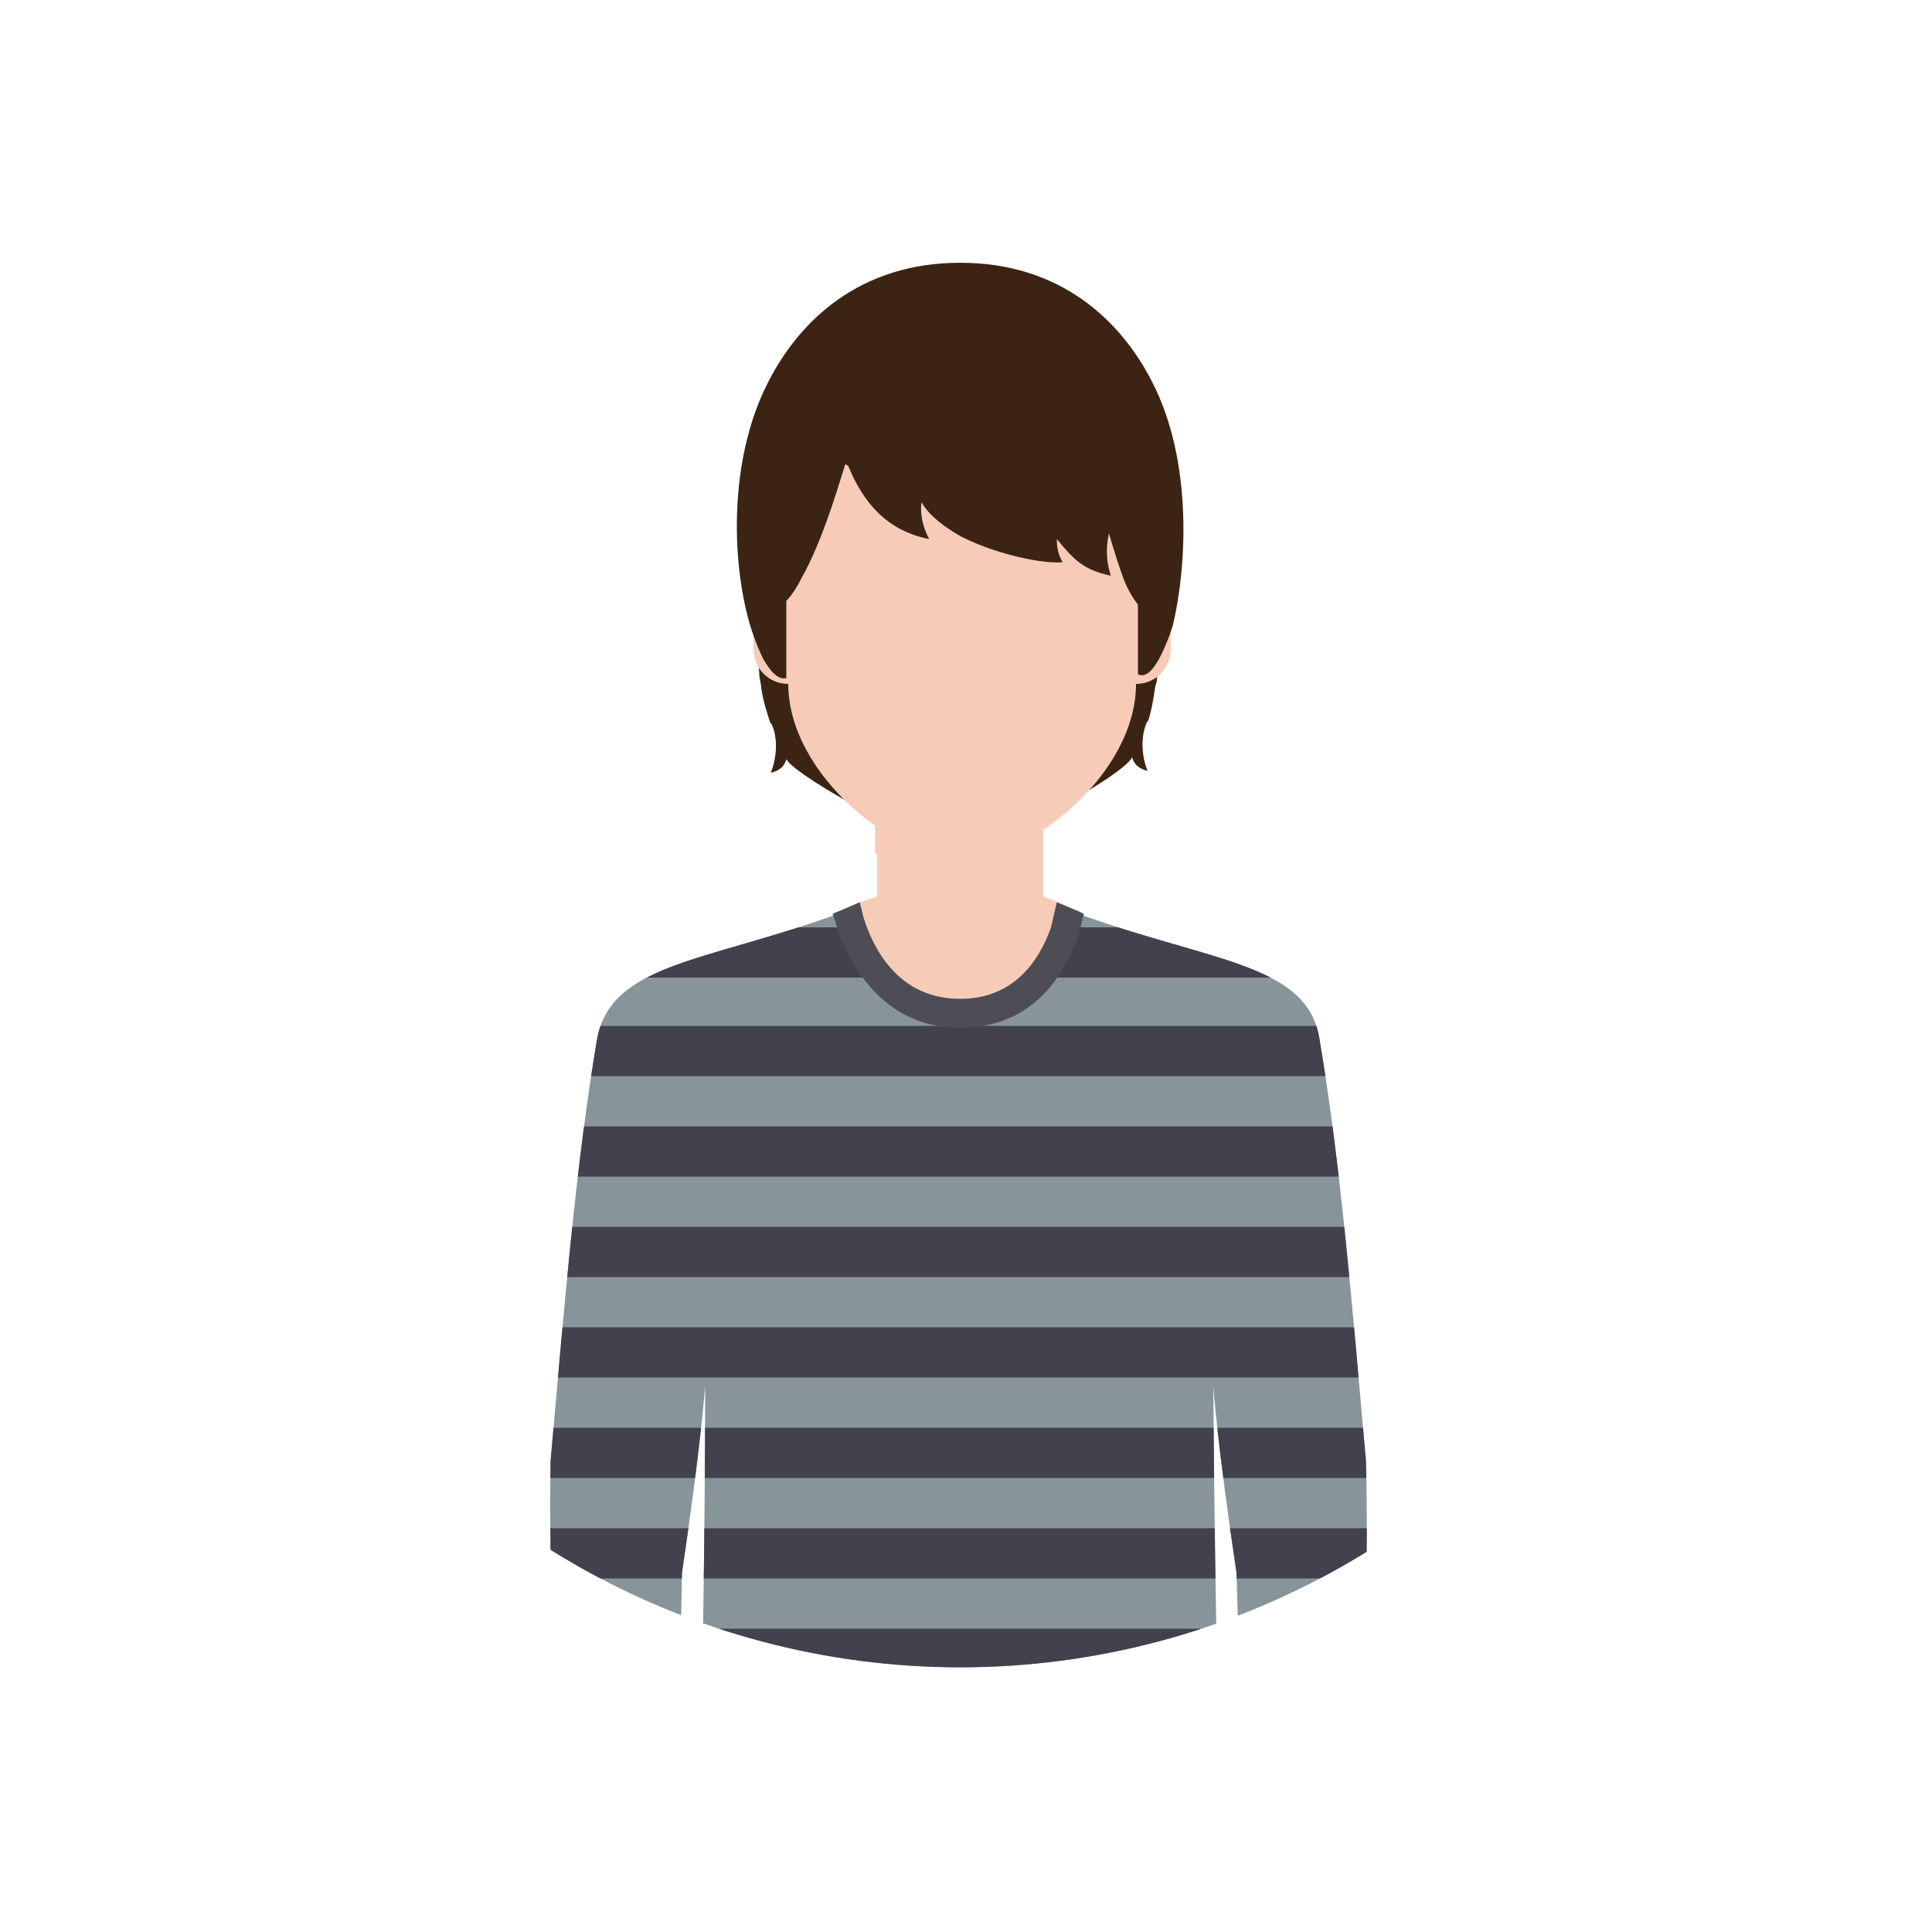
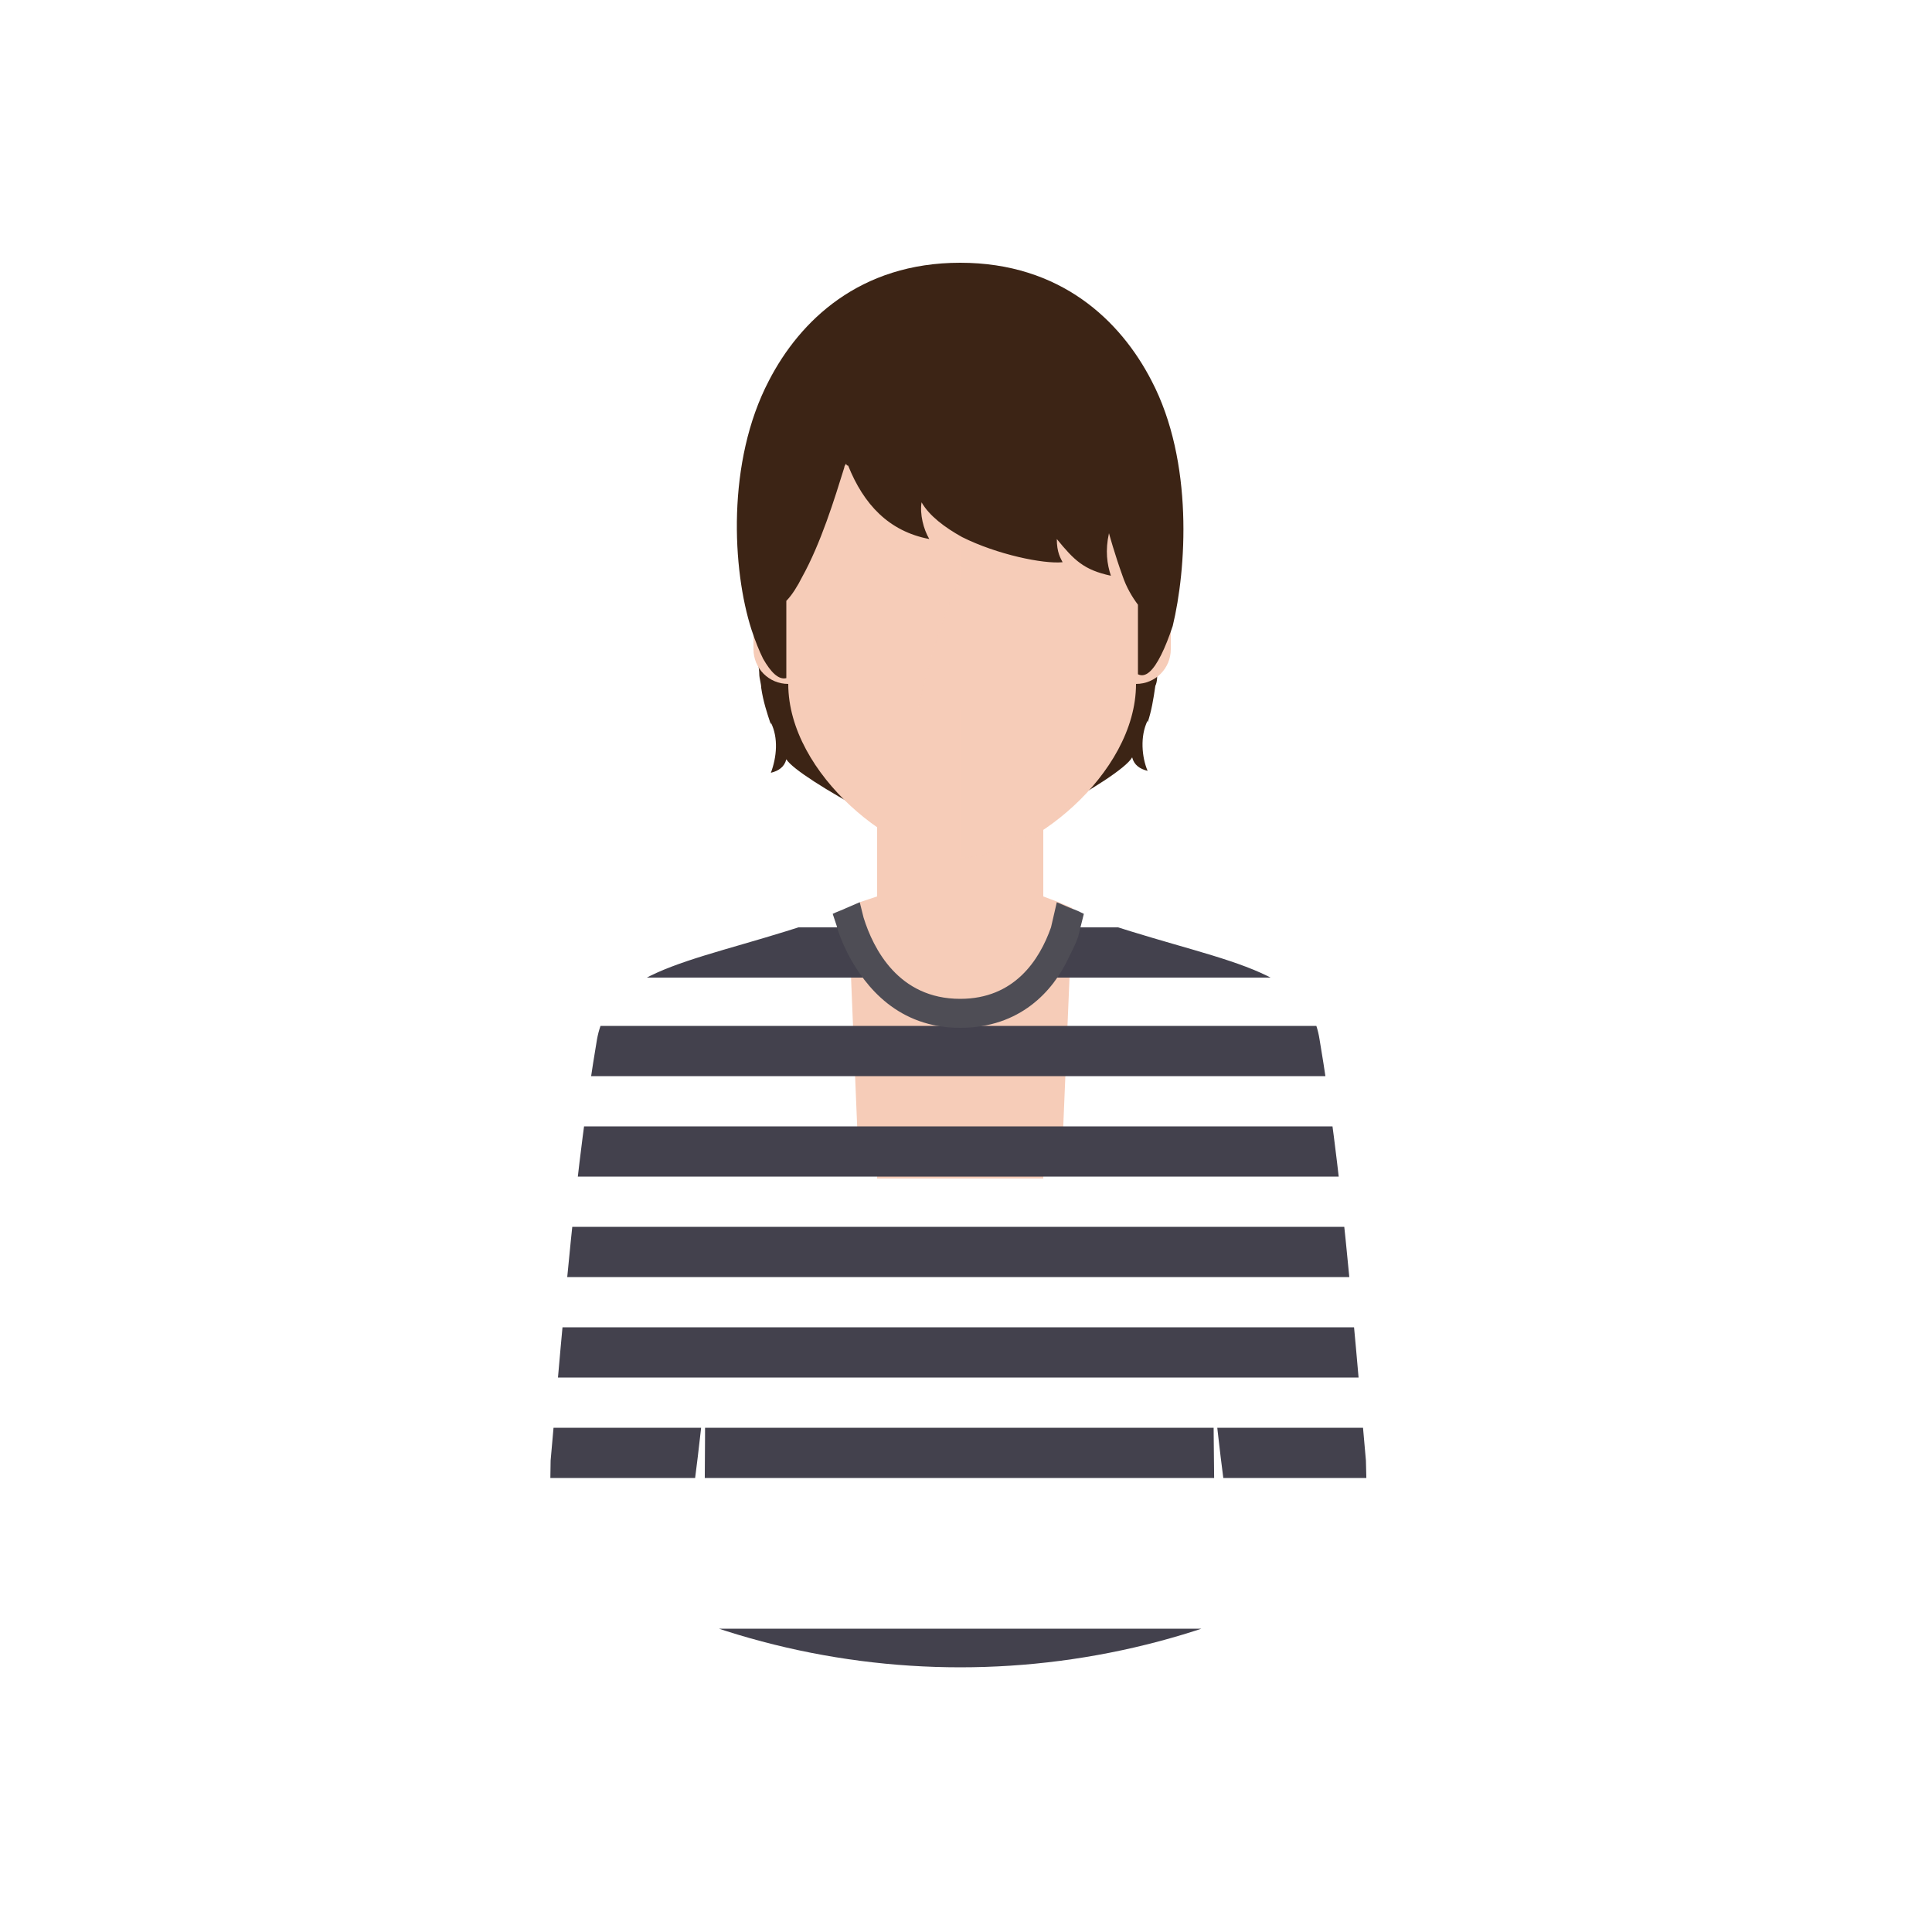
<svg xmlns="http://www.w3.org/2000/svg" enable-background="new 0 0 100 100" viewBox="0 0 100 100">
  <clipPath id="a">
    <circle cx="49.7" cy="46.3" r="40" />
  </clipPath>
  <clipPath id="b">
    <path d="m69.7 98.8h-5.3c0-.1-.1-8.3-.4-17.4-1-6.7-1.2-9.6-1.2-9.7 0 0 .1 16.7.5 23.7 0 0-7 2.2-13.7 2.2-6.6-.1-13.6-2.2-13.6-2.2.5-7 .5-23.7.5-23.7s-.2 3-1.2 9.7c-.2 9.2-.3 17.4-.4 17.4h-5.3s-1.3-12.9-1.1-23.2c.7-7.9 1.3-15.3 2.4-21.8.7-3.9 5.5-4 12.2-6.4.2-.1.5-.2.7-.3l.2.7c.5 1.4 1.9 4.7 5.7 4.7 3.4 0 4.8-2.6 5.4-4.2l.3-1.2c.2.1.5.2.7.3 6.7 2.4 11.6 2.5 12.2 6.4 1.1 6.5 1.7 13.9 2.4 21.8.3 10.3-1 23.2-1 23.2z" />
  </clipPath>
  <clipPath id="c">
    <path d="m27.8 25.9h51.8v51.8h-51.8z" />
  </clipPath>
  <clipPath id="d">
    <path d="m27.8 77.8h51.8v51.8h-51.8z" />
  </clipPath>
  <g clip-path="url(#a)">
    <path d="m59.9 33.8v1c0 .2 0 .5-.1.7-.1.7-.2 1.3-.4 1.9v-.1c-.4.8-.3 1.9 0 2.6-.4-.1-.7-.3-.8-.7-.6 1.1-7.6 4.8-9 4.8s-8.3-3.7-8.9-4.7c-.1.4-.4.6-.8.7.3-.8.4-1.8 0-2.6v.1c-.2-.6-.4-1.2-.5-1.9 0-.2-.1-.5-.1-.7 0-.3-.1-.7-.1-1 0-.8.1-1.6.2-2.3.1-.3.1-.6.2-.8.2-.7.5-1.4.8-2.1.4-.8.9-1.5 1.4-2.1.5-.5 1-1 1.6-1.5 0 0 .1-.1.1-.1.4-.3.9-.6 1.4-.9 1.3-.7 2.9-1.1 4.5-1.1s3.1.4 4.5 1.1c1.2.6 2.2 1.4 3.1 2.5.6.6 1 1.4 1.4 2.1.3.7.6 1.3.8 2.1.1.3.1.5.2.8.4.6.5 1.4.5 2.2z" fill="#3c2415" />
    <g fill="#f6ccb8">
      <path d="m55.5 47-.1 2.6-.4 9.5h-1v1.9h-8.6v-1.9h-1l-.4-9.7-.1-2.4.6-.3.9-.3v-4.3h8.6v4.3l.8.3z" />
-       <path d="m54 42.5v3.9l-8.7-2.2v-1.7z" />
      <path d="m64.6 104.3.7-7.7 4.3.4-.7 7.7c-.1 1.5-1.2 2.7-2.4 2.6s-2-1.5-1.9-3z" />
      <path d="m63.4 102.4c.2-2.7 2.7-4.4 2.8-4.4.4-.3 1-.2 1.2.3.3.4.1 1-.3 1.3 0 0-1.9 1.3-2 3 0 .5-.5.9-1 .8-.4-.1-.8-.5-.7-1z" />
      <path d="m34.7 104.3-.7-7.7-4.2.4.7 7.7c.1 1.5 1.2 2.7 2.4 2.6 1.1-.1 2-1.5 1.8-3z" />
      <path d="m35.9 102.4c-.2-2.7-2.7-4.4-2.8-4.4-.4-.3-1-.2-1.2.3-.3.4-.1 1 .3 1.3 0 0 1.9 1.3 2 3 0 .5.5.9 1 .8.4-.1.8-.5.7-1z" />
    </g>
    <path d="m62.6 134 .4-44h-11.7-3.2-11.8l.5 44z" fill="#2675a9" />
-     <path d="m69.7 98.8h-5.3c0-.1-.1-8.3-.4-17.4-1-6.7-1.2-9.6-1.2-9.7 0 0 .1 16.7.5 23.7 0 0-7 2.2-13.7 2.2-6.6-.1-13.6-2.2-13.6-2.2.5-7 .5-23.7.5-23.7s-.2 3-1.2 9.7c-.2 9.2-.3 17.4-.4 17.4h-5.3s-1.3-12.9-1.1-23.2c.7-7.9 1.3-15.3 2.4-21.8.7-3.9 5.5-4 12.2-6.4.2-.1.5-.2.7-.3l.2.7c.5 1.4 1.9 4.7 5.7 4.7 3.4 0 4.8-2.6 5.4-4.2l.3-1.2c.2.1.5.2.7.3 6.7 2.4 11.6 2.5 12.2 6.4 1.1 6.5 1.7 13.9 2.4 21.8.3 10.3-1 23.2-1 23.2z" fill="#87959b" />
    <g clip-path="url(#b)" fill="#43414d">
      <g clip-path="url(#c)">
        <path d="m79.5 73.9h52.2v2.6h-52.2z" />
        <path d="m79.5 63.5h52.2v2.6h-52.2z" />
        <path d="m79.5 53.1h52.2v2.6h-52.2z" />
        <path d="m79.5 42.8h52.2v2.6h-52.2z" />
        <path d="m79.5 32.4h52.2v2.6h-52.2z" />
        <path d="m79.5 68.7h52.2v2.6h-52.2z" />
        <path d="m79.5 58.3h52.2v2.6h-52.2z" />
        <path d="m79.5 48h52.2v2.6h-52.2z" />
        <path d="m79.5 37.6h52.2v2.6h-52.2z" />
        <path d="m79.5 27.2h52.2v2.6h-52.2z" />
      </g>
      <g clip-path="url(#c)">
        <path d="m27.6 73.9h52.2v2.6h-52.2z" />
        <path d="m27.6 63.5h52.2v2.6h-52.2z" />
        <path d="m27.6 53.1h52.2v2.6h-52.2z" />
        <path d="m27.6 42.8h52.2v2.6h-52.2z" />
        <path d="m27.6 32.4h52.2v2.6h-52.2z" />
        <path d="m27.6 68.7h52.2v2.6h-52.2z" />
        <path d="m27.6 58.3h52.2v2.6h-52.2z" />
        <path d="m27.6 48h52.2v2.6h-52.2z" />
        <path d="m27.6 37.6h52.2v2.6h-52.2z" />
        <path d="m27.6 27.2h52.2v2.6h-52.2z" />
      </g>
      <g clip-path="url(#c)">
        <path d="m-24.2 73.9h52.2v2.6h-52.2z" />
        <path d="m-24.2 63.5h52.2v2.6h-52.2z" />
-         <path d="m-24.2 53.1h52.2v2.6h-52.2z" />
        <path d="m-24.2 42.8h52.2v2.6h-52.2z" />
        <path d="m-24.2 32.4h52.2v2.6h-52.2z" />
        <path d="m-24.2 68.7h52.2v2.6h-52.2z" />
        <path d="m-24.2 58.3h52.2v2.6h-52.2z" />
        <path d="m-24.2 48h52.2v2.6h-52.2z" />
        <path d="m-24.2 37.6h52.2v2.6h-52.2z" />
        <path d="m-24.2 27.2h52.2v2.6h-52.2z" />
      </g>
    </g>
    <g clip-path="url(#b)" fill="#43414d">
      <g clip-path="url(#d)">
        <path d="m79.5 94.6h52.2v2.6h-52.2z" />
        <path d="m79.5 84.3h52.2v2.6h-52.2z" />
        <path d="m79.5 99.8h52.2v2.6h-52.2z" />
        <path d="m79.5 89.4h52.2v2.6h-52.2z" />
        <path d="m79.5 79.1h52.2v2.6h-52.2z" />
      </g>
      <g clip-path="url(#d)">
        <path d="m27.6 94.6h52.2v2.6h-52.2z" />
        <path d="m27.6 84.3h52.2v2.6h-52.2z" />
        <path d="m27.6 99.8h52.2v2.6h-52.2z" />
        <path d="m27.6 89.4h52.2v2.6h-52.2z" />
-         <path d="m27.6 79.1h52.2v2.6h-52.2z" />
      </g>
      <g clip-path="url(#d)">
        <path d="m-24.2 94.6h52.2v2.6h-52.2z" />
        <path d="m-24.2 84.3h52.2v2.6h-52.2z" />
        <path d="m-24.2 99.8h52.2v2.6h-52.2z" />
        <path d="m-24.2 89.4h52.2v2.6h-52.2z" />
        <path d="m-24.2 79.1h52.2v2.6h-52.2z" />
      </g>
    </g>
    <path d="m56.1 47.3-.3 1.2c-.1.3-.3.7-.5 1.1-.8 1.7-2.5 3.6-5.6 3.6-3.2 0-4.9-2.1-5.8-3.8-.3-.6-.5-1.1-.6-1.5l-.2-.6c.2-.1.5-.2.7-.3l.7-.3.2.8c.5 1.6 1.8 4.2 5 4.2 2.8 0 4.1-2 4.7-3.7l.3-1.3.7.3c.3.1.5.2.7.3z" fill="#4e4d55" />
    <path d="m59.1 29.9.3-3.8c0-5-4.8-9-9.7-9-5 0-9.7 4-9.7 9l.3 3.8c-.3.1-.5.2-.7.4-.4.3-.6.8-.6 1.4v1.9c0 1 .8 1.8 1.8 1.8 0 4.7 5.6 9.1 9 9.1s9-4.4 9-9.1c1 0 1.8-.8 1.8-1.8v-1.9c-.1-.9-.7-1.6-1.5-1.8z" fill="#f6ccb8" />
    <path d="m59.1 29.9.3-3.8c0-5-4.8-9-9.7-9v12.8c-1.3 2.8-2.2 6.8-2.2 6.8h2.2v7.7c3.4 0 9-4.5 9-9.1 1 0 1.8-.8 1.8-1.8v-1.9c0-.8-.6-1.5-1.4-1.7z" fill="#f6ccb8" opacity=".8" />
    <path d="m59.6 19.7c-1.6-3.1-4.7-6.1-9.9-6.1s-8.3 3-9.9 6.1c-2.2 4.2-1.9 9.8-.9 12.9.2.6.4 1.1.6 1.5.4.7.8 1.1 1.2 1v-1.6-2.4c.3-.3.6-.8.8-1.2 1-1.8 1.7-4.1 2.2-5.7 0-.1.1-.2.1-.2s0 .1.1.1c.8 2 2.1 3.4 4.2 3.8-.3-.5-.5-1.3-.4-1.9.4.7 1.2 1.3 2.1 1.8 1.8.9 4.2 1.4 5.2 1.3-.1-.2-.3-.5-.3-1.2.9 1.1 1.4 1.6 2.8 1.9-.2-.6-.3-1.3-.1-2.2 0 0 .3 1.1.7 2.2.2.6.5 1.1.8 1.5v2 1.6c.4.2.8-.2 1.2-1 .2-.4.4-.9.6-1.5.7-2.9 1.1-8.5-1.1-12.7z" fill="#3c2415" />
  </g>
</svg>